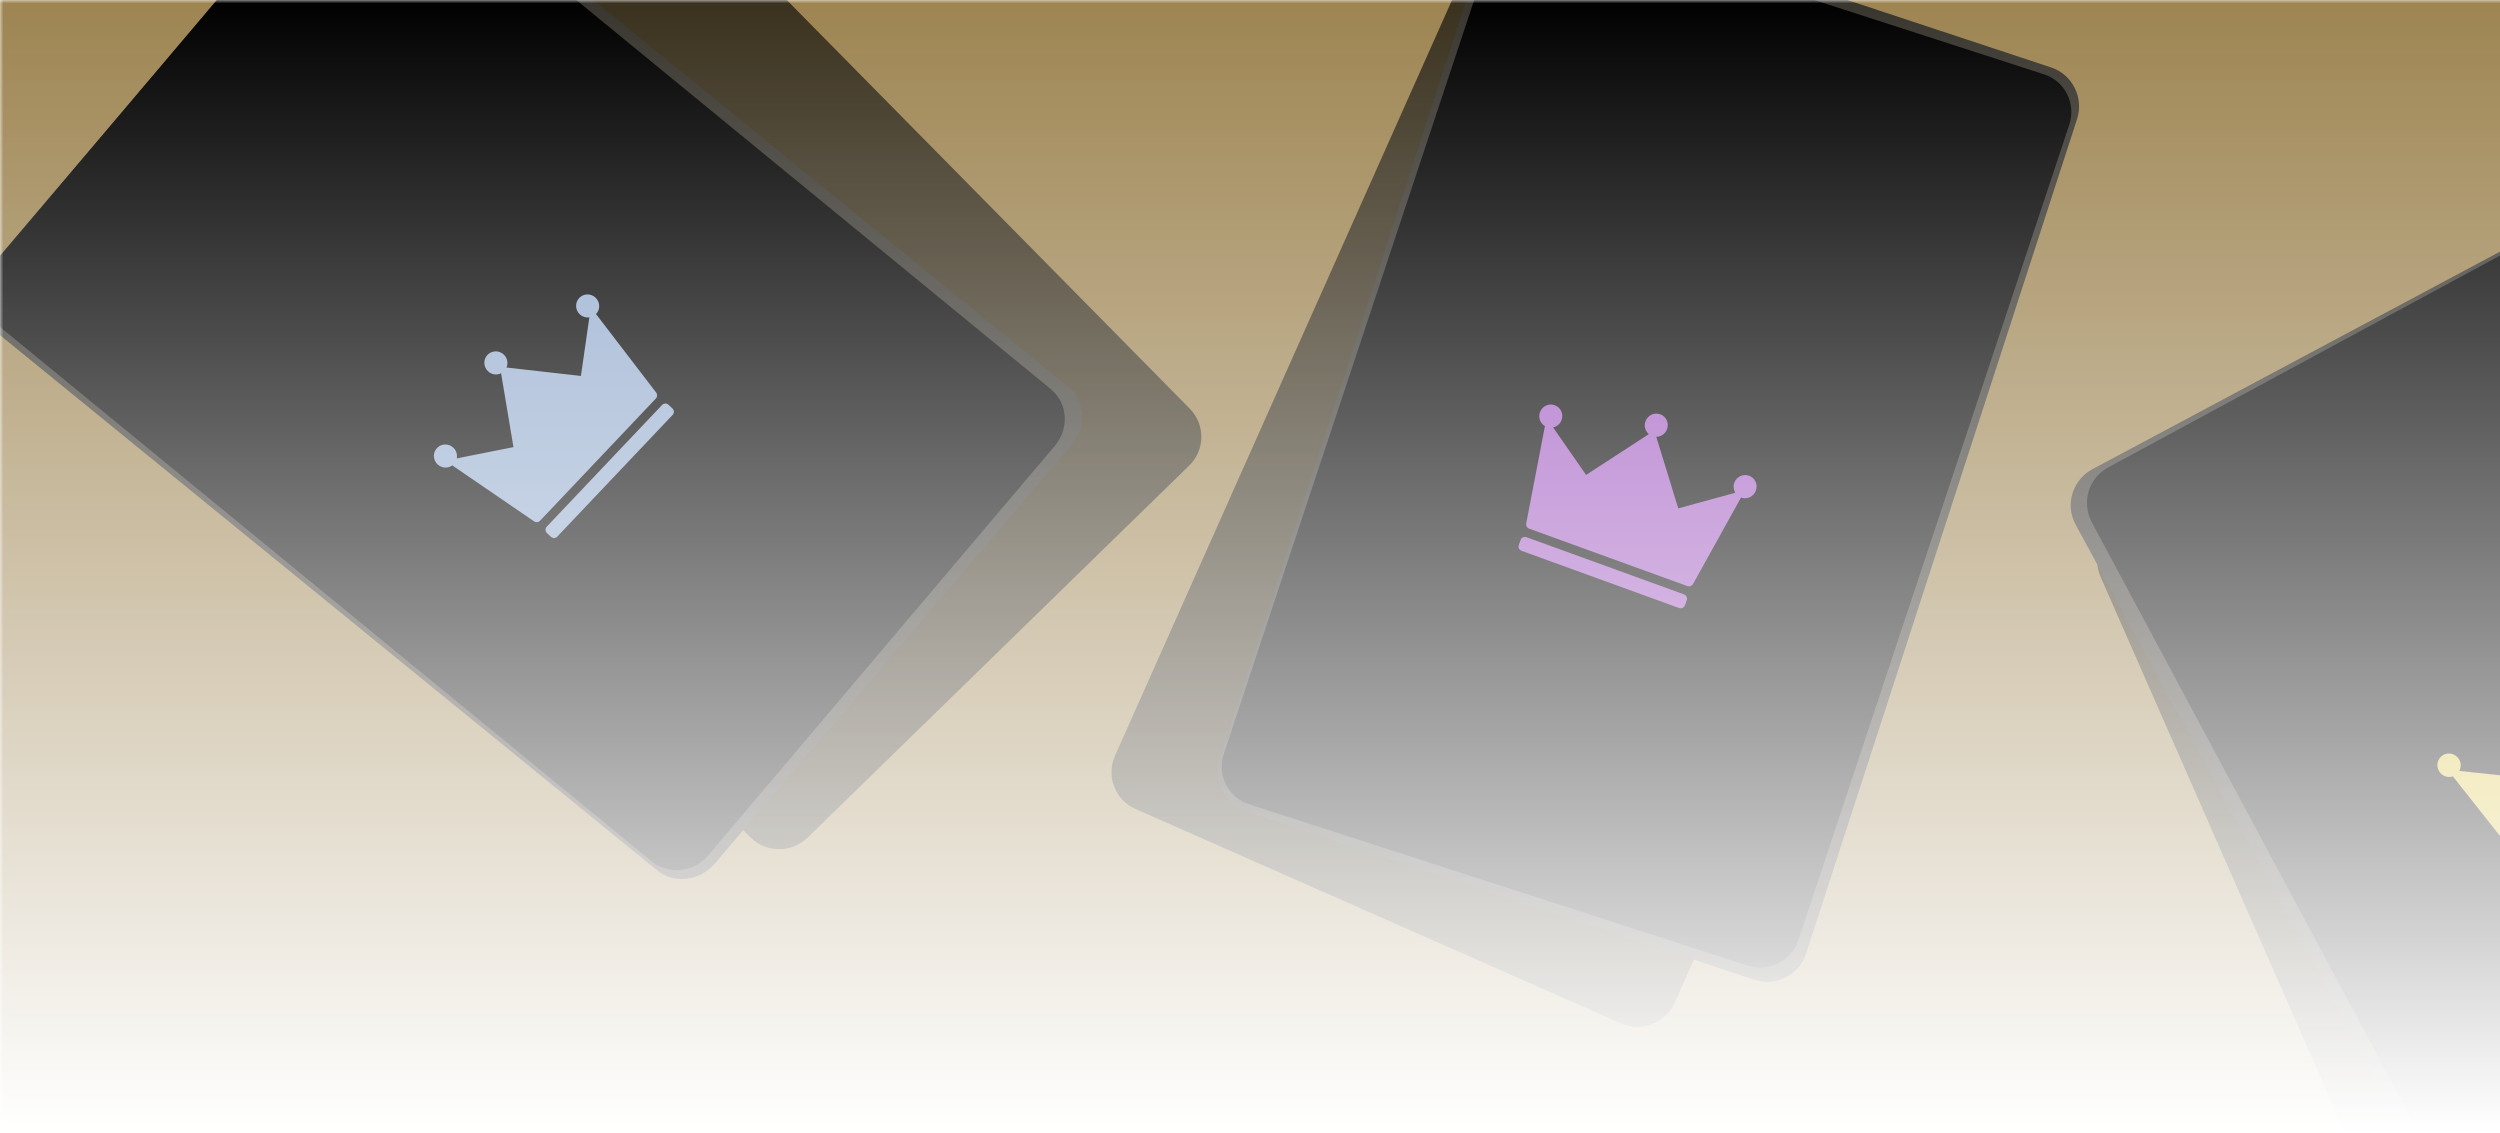
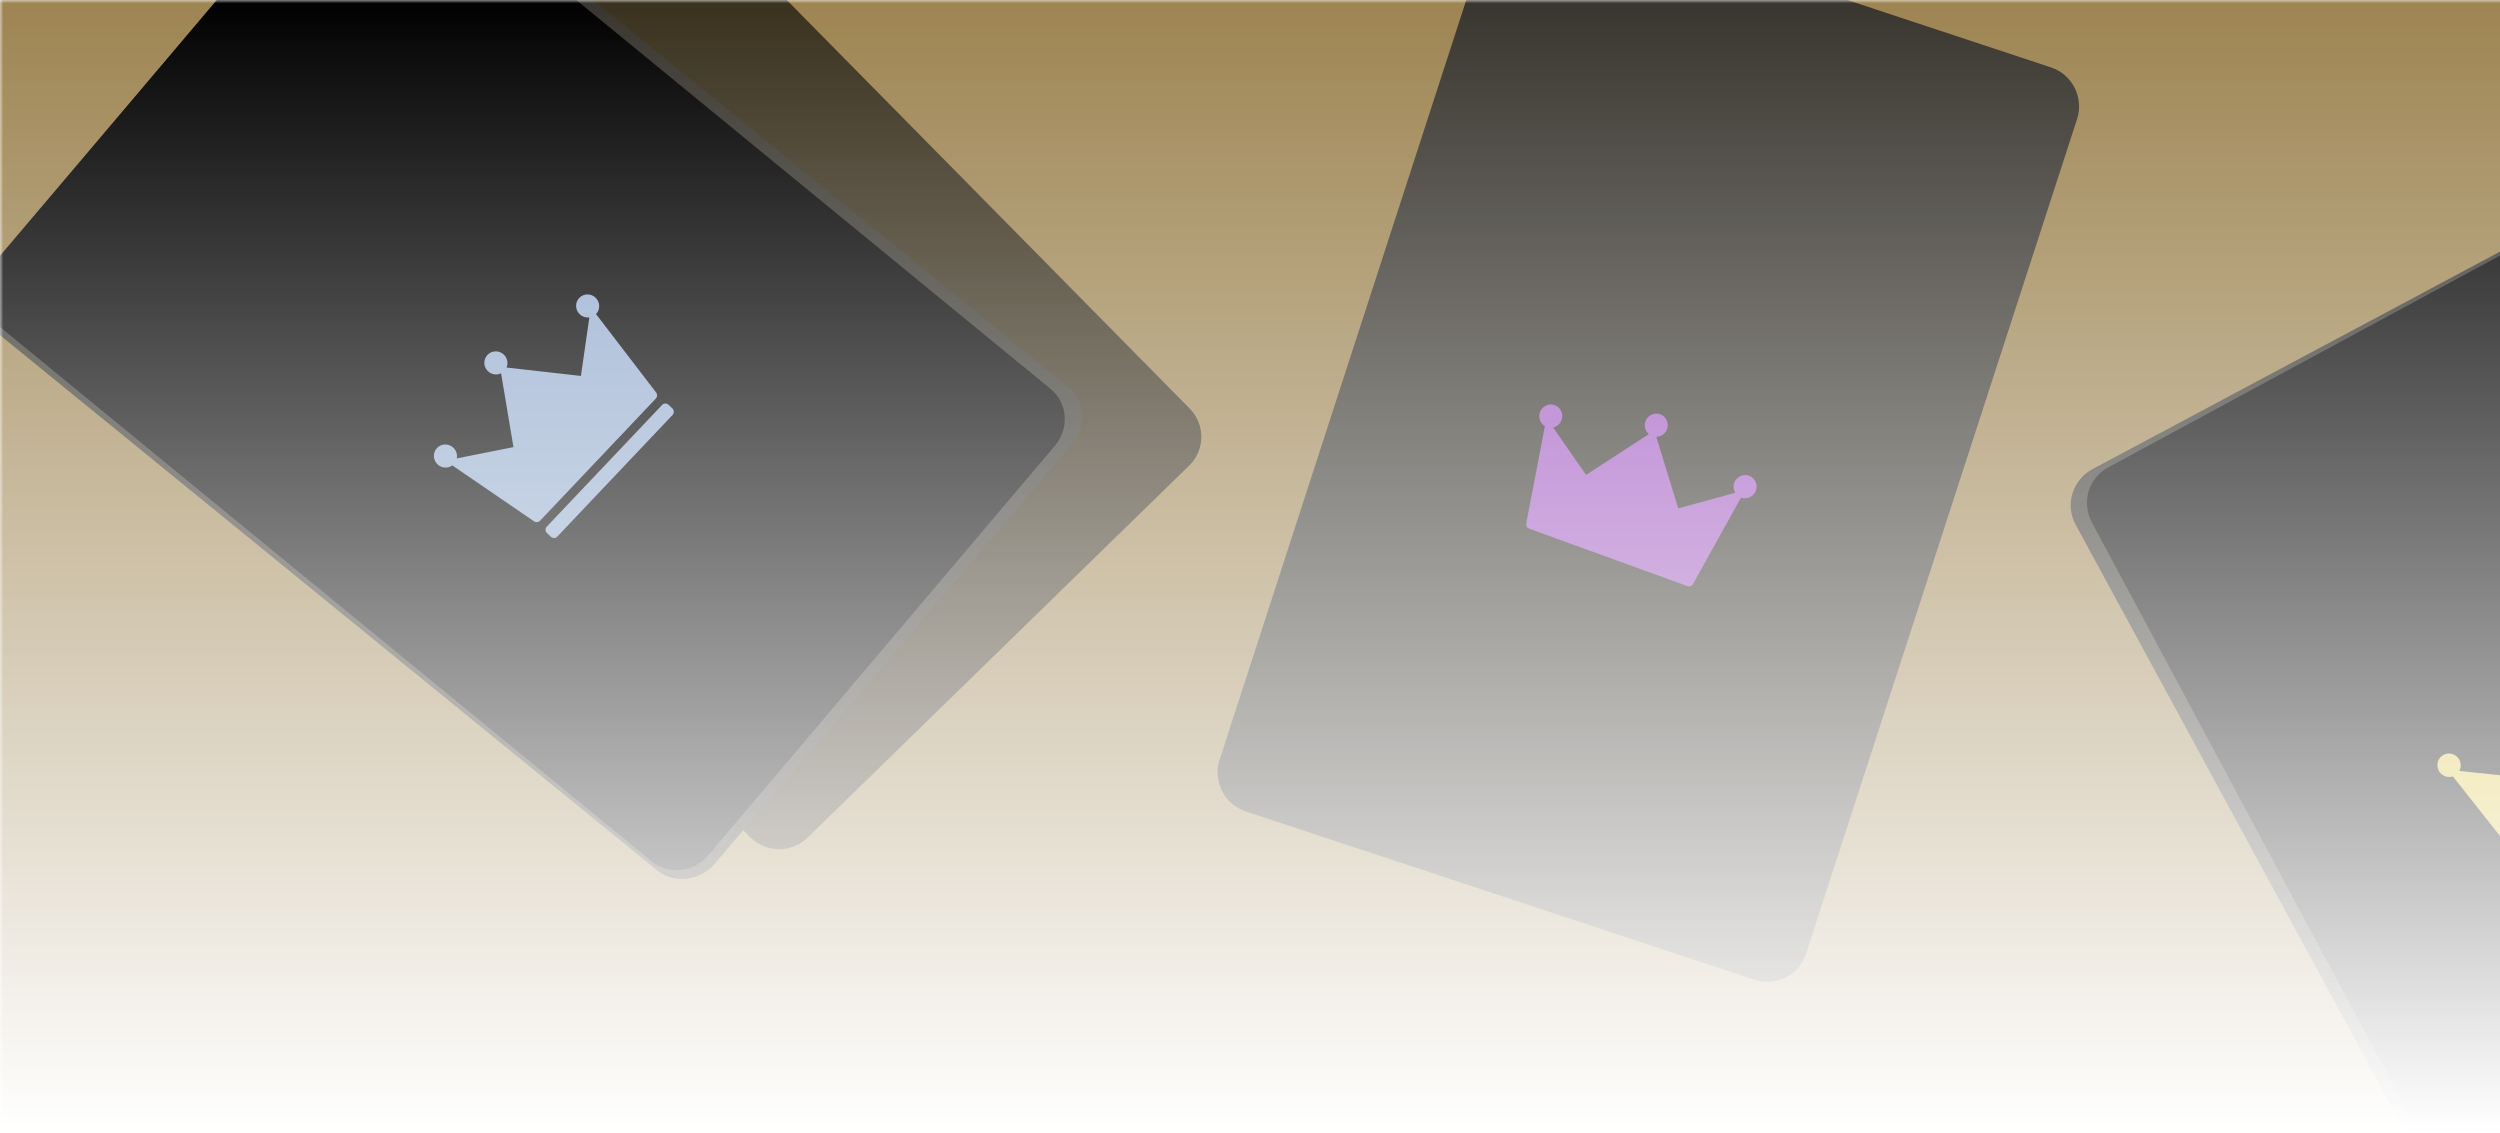
<svg xmlns="http://www.w3.org/2000/svg" width="375" height="170" viewBox="0 0 375 170" fill="none">
  <mask id="mask0_4704_81619" style="mask-type:alpha" maskUnits="userSpaceOnUse" x="0" y="0" width="1440" height="170">
    <rect width="1440" height="170" fill="url(#paint0_linear_4704_81619)" />
  </mask>
  <g mask="url(#mask0_4704_81619)">
    <path d="M-1101 469.5H600.365L1020.92 -250H-670.378L-1101 469.5Z" fill="#9D8451" />
-     <path opacity="0.64" d="M243.183 153.524L170.316 121.342C167.245 119.984 165.886 116.413 167.266 113.323L220.892 -6.915C222.272 -10.005 225.845 -11.397 228.916 -10.039L301.783 22.144C304.854 23.502 306.213 27.073 304.833 30.162L251.207 150.401C249.846 153.465 246.229 154.863 243.183 153.524Z" fill="black" />
    <path d="M263.198 146.969L186.863 121.712C183.652 120.665 181.907 117.183 182.935 113.971L223.598 -11.257C224.626 -14.469 228.092 -16.198 231.303 -15.151L307.638 10.106C310.849 11.153 312.594 14.635 311.566 17.847L270.903 143.075C269.859 146.259 266.409 148.016 263.198 146.969Z" fill="#38352E" />
-     <path d="M262.184 144.847L187.372 120.647C184.225 119.643 182.531 116.258 183.559 113.12L224.19 -9.217C225.217 -12.355 228.63 -14.061 231.777 -13.058L306.589 11.143C309.736 12.146 311.43 15.531 310.402 18.669L269.771 141.006C268.729 144.117 265.331 145.85 262.184 144.847Z" fill="black" />
    <path opacity="0.64" d="M-17.612 48.407L-81.484 0.358C-84.156 -1.651 -87.969 -1.126 -89.981 1.602L-168.211 106.897C-170.204 109.584 -169.678 113.421 -166.965 115.449L-103.105 163.468C-100.421 165.507 -96.619 164.952 -94.607 162.225L-16.378 56.929C-14.384 54.243 -14.94 50.416 -17.612 48.407Z" fill="black" />
-     <path opacity="0.64" d="M448.878 177.909L376.071 210.228C373.002 211.589 369.444 210.195 368.084 207.096L315.105 86.571C313.745 83.473 315.117 79.892 318.186 78.531L390.993 46.212C394.062 44.851 397.62 46.245 398.98 49.344L451.959 169.869C453.312 172.936 451.916 176.555 448.878 177.909Z" fill="black" />
    <path d="M455.758 159.19L383.181 197.92C380.121 199.551 376.356 198.452 374.729 195.45L311.343 78.693C309.715 75.691 310.864 71.971 313.924 70.34L386.502 31.609C389.562 29.978 393.326 31.078 394.954 34.079L458.34 150.837C459.959 153.808 458.787 157.568 455.758 159.19Z" fill="#38352E" />
    <path d="M454.246 159.027L384.172 196.907C381.217 198.502 377.562 197.389 375.966 194.406L313.779 78.363C312.182 75.379 313.271 71.703 316.226 70.108L386.3 32.227C389.255 30.632 392.91 31.746 394.506 34.729L456.693 150.772C458.281 153.725 457.17 157.44 454.246 159.027Z" fill="black" />
    <path opacity="0.64" d="M77.708 -32.211L20.469 23.573C18.075 25.907 18.011 29.756 20.399 32.161L112.512 125.554C114.863 127.934 118.736 128 121.154 125.629L178.363 69.851C180.788 67.51 180.82 63.668 178.432 61.263L86.319 -32.13C83.968 -34.51 80.102 -34.545 77.708 -32.211Z" fill="black" />
    <path d="M160.797 66.627L107.235 129.524C104.99 132.176 101.081 132.625 98.537 130.526L-1.374 49.155C-3.944 47.076 -4.191 43.233 -1.927 40.605L51.634 -22.291C53.879 -24.944 57.789 -25.393 60.359 -23.314L160.269 58.057C162.769 60.152 163.042 63.975 160.797 66.627Z" fill="#38352E" />
    <path d="M158.256 66.839L106.259 128.273C104.08 130.864 100.253 131.276 97.745 129.193L-0.751 48.433C-3.284 46.369 -3.556 42.589 -1.358 40.022L50.639 -21.413C52.818 -24.003 56.645 -24.416 59.178 -22.352L157.674 58.408C160.139 60.487 160.435 64.248 158.256 66.839Z" fill="black" />
    <path d="M99.322 60.736L82.011 79.002C81.756 79.271 81.77 79.699 82.043 79.957L82.631 80.515C82.904 80.773 83.332 80.764 83.587 80.495L100.898 62.23C101.153 61.961 101.139 61.533 100.866 61.274L100.278 60.717C100.006 60.458 99.578 60.467 99.322 60.736Z" fill="#95ACCE" />
    <path d="M89.334 44.646C90.033 45.308 90.07 46.407 89.416 47.097L89.4 47.114C89.495 47.222 89.57 47.325 89.617 47.389L98.424 58.884C98.632 59.156 98.615 59.531 98.382 59.776L81.002 78.115C80.773 78.357 80.397 78.397 80.114 78.204L68.163 70.027C68.093 69.979 67.976 69.9 67.85 69.805C67.192 70.29 66.253 70.245 65.632 69.656C64.933 68.993 64.896 67.894 65.55 67.204C66.204 66.514 67.303 66.492 68.002 67.154C68.456 67.584 68.629 68.195 68.514 68.76L77.02 67.067L75.174 56.067L75.165 55.989C74.534 56.305 73.747 56.207 73.199 55.688C72.497 55.023 72.464 53.927 73.118 53.237C73.772 52.547 74.867 52.521 75.57 53.187C76.117 53.706 76.257 54.487 75.976 55.134L76.054 55.139L87.137 56.392L88.399 47.632C88.399 47.632 88.408 47.622 88.404 47.612C87.899 47.681 87.367 47.529 86.964 47.147C86.265 46.485 86.228 45.386 86.882 44.696C87.536 44.006 88.635 43.983 89.334 44.646Z" fill="#95ACCE" />
    <path d="M401.095 117.154L378.86 129.607C378.532 129.79 378.417 130.208 378.603 130.54L379.004 131.256C379.19 131.588 379.606 131.708 379.934 131.525L402.169 119.072C402.497 118.889 402.612 118.471 402.426 118.139L402.025 117.423C401.839 117.091 401.423 116.971 401.095 117.154Z" fill="#DBC448" />
    <path d="M396.279 98.59C396.756 99.441 396.46 100.514 395.62 100.985L395.6 100.996C395.659 101.129 395.701 101.251 395.728 101.327L400.784 115.093C400.903 115.419 400.774 115.776 400.475 115.943L378.151 128.445C377.856 128.61 377.48 128.536 377.265 128.265L368.17 116.761C368.116 116.694 368.028 116.582 367.933 116.452C367.152 116.724 366.258 116.397 365.834 115.64C365.358 114.789 365.653 113.716 366.493 113.246C367.333 112.775 368.403 113.084 368.879 113.935C369.188 114.487 369.172 115.13 368.891 115.642L377.625 116.565L379.15 105.373L379.165 105.295C378.46 105.41 377.728 105.078 377.354 104.412C376.876 103.557 377.173 102.487 378.013 102.017C378.853 101.547 379.921 101.852 380.399 102.706C380.773 103.373 380.673 104.171 380.206 104.711L380.281 104.739L390.62 109.287L394.476 101.196C394.476 101.196 394.488 101.189 394.488 101.178C393.978 101.093 393.509 100.786 393.234 100.295C392.758 99.444 393.053 98.371 393.893 97.9C394.733 97.43 395.803 97.739 396.279 98.59Z" fill="#DBC448" />
-     <path d="M252.614 89.164L228.959 80.577C228.61 80.45 228.224 80.634 228.095 80.987L227.819 81.748C227.691 82.102 227.869 82.491 228.218 82.617L251.873 91.205C252.222 91.331 252.608 91.148 252.737 90.794L253.013 90.033C253.141 89.68 252.963 89.29 252.614 89.164Z" fill="#A15BC1" />
    <path d="M263.384 73.586C263.056 74.491 262.063 74.963 261.169 74.639L261.147 74.631C261.086 74.761 261.022 74.871 260.982 74.94L253.954 87.602C253.787 87.901 253.437 88.035 253.119 87.919L229.37 79.297C229.056 79.184 228.869 78.855 228.933 78.518L231.665 64.297C231.68 64.214 231.706 64.076 231.743 63.922C231.035 63.512 230.703 62.633 230.995 61.828C231.324 60.923 232.317 60.451 233.21 60.776C234.104 61.1 234.563 62.099 234.235 63.004C234.021 63.592 233.53 63.994 232.966 64.115L237.912 71.239L247.262 65.158L247.33 65.118C246.789 64.666 246.564 63.905 246.822 63.196C247.152 62.286 248.143 61.819 249.037 62.143C249.931 62.467 250.391 63.462 250.061 64.371C249.804 65.081 249.143 65.521 248.438 65.521L248.465 65.594L251.737 76.258L260.273 73.919C260.273 73.919 260.286 73.924 260.293 73.917C260.028 73.481 259.955 72.933 260.145 72.41C260.473 71.505 261.466 71.033 262.36 71.358C263.254 71.682 263.713 72.681 263.384 73.586Z" fill="#A15BC1" />
  </g>
  <defs>
    <linearGradient id="paint0_linear_4704_81619" x1="720" y1="0" x2="720" y2="170" gradientUnits="userSpaceOnUse">
      <stop stop-color="#D9D9D9" />
      <stop offset="1" stop-color="#D9D9D9" stop-opacity="0" />
    </linearGradient>
  </defs>
</svg>